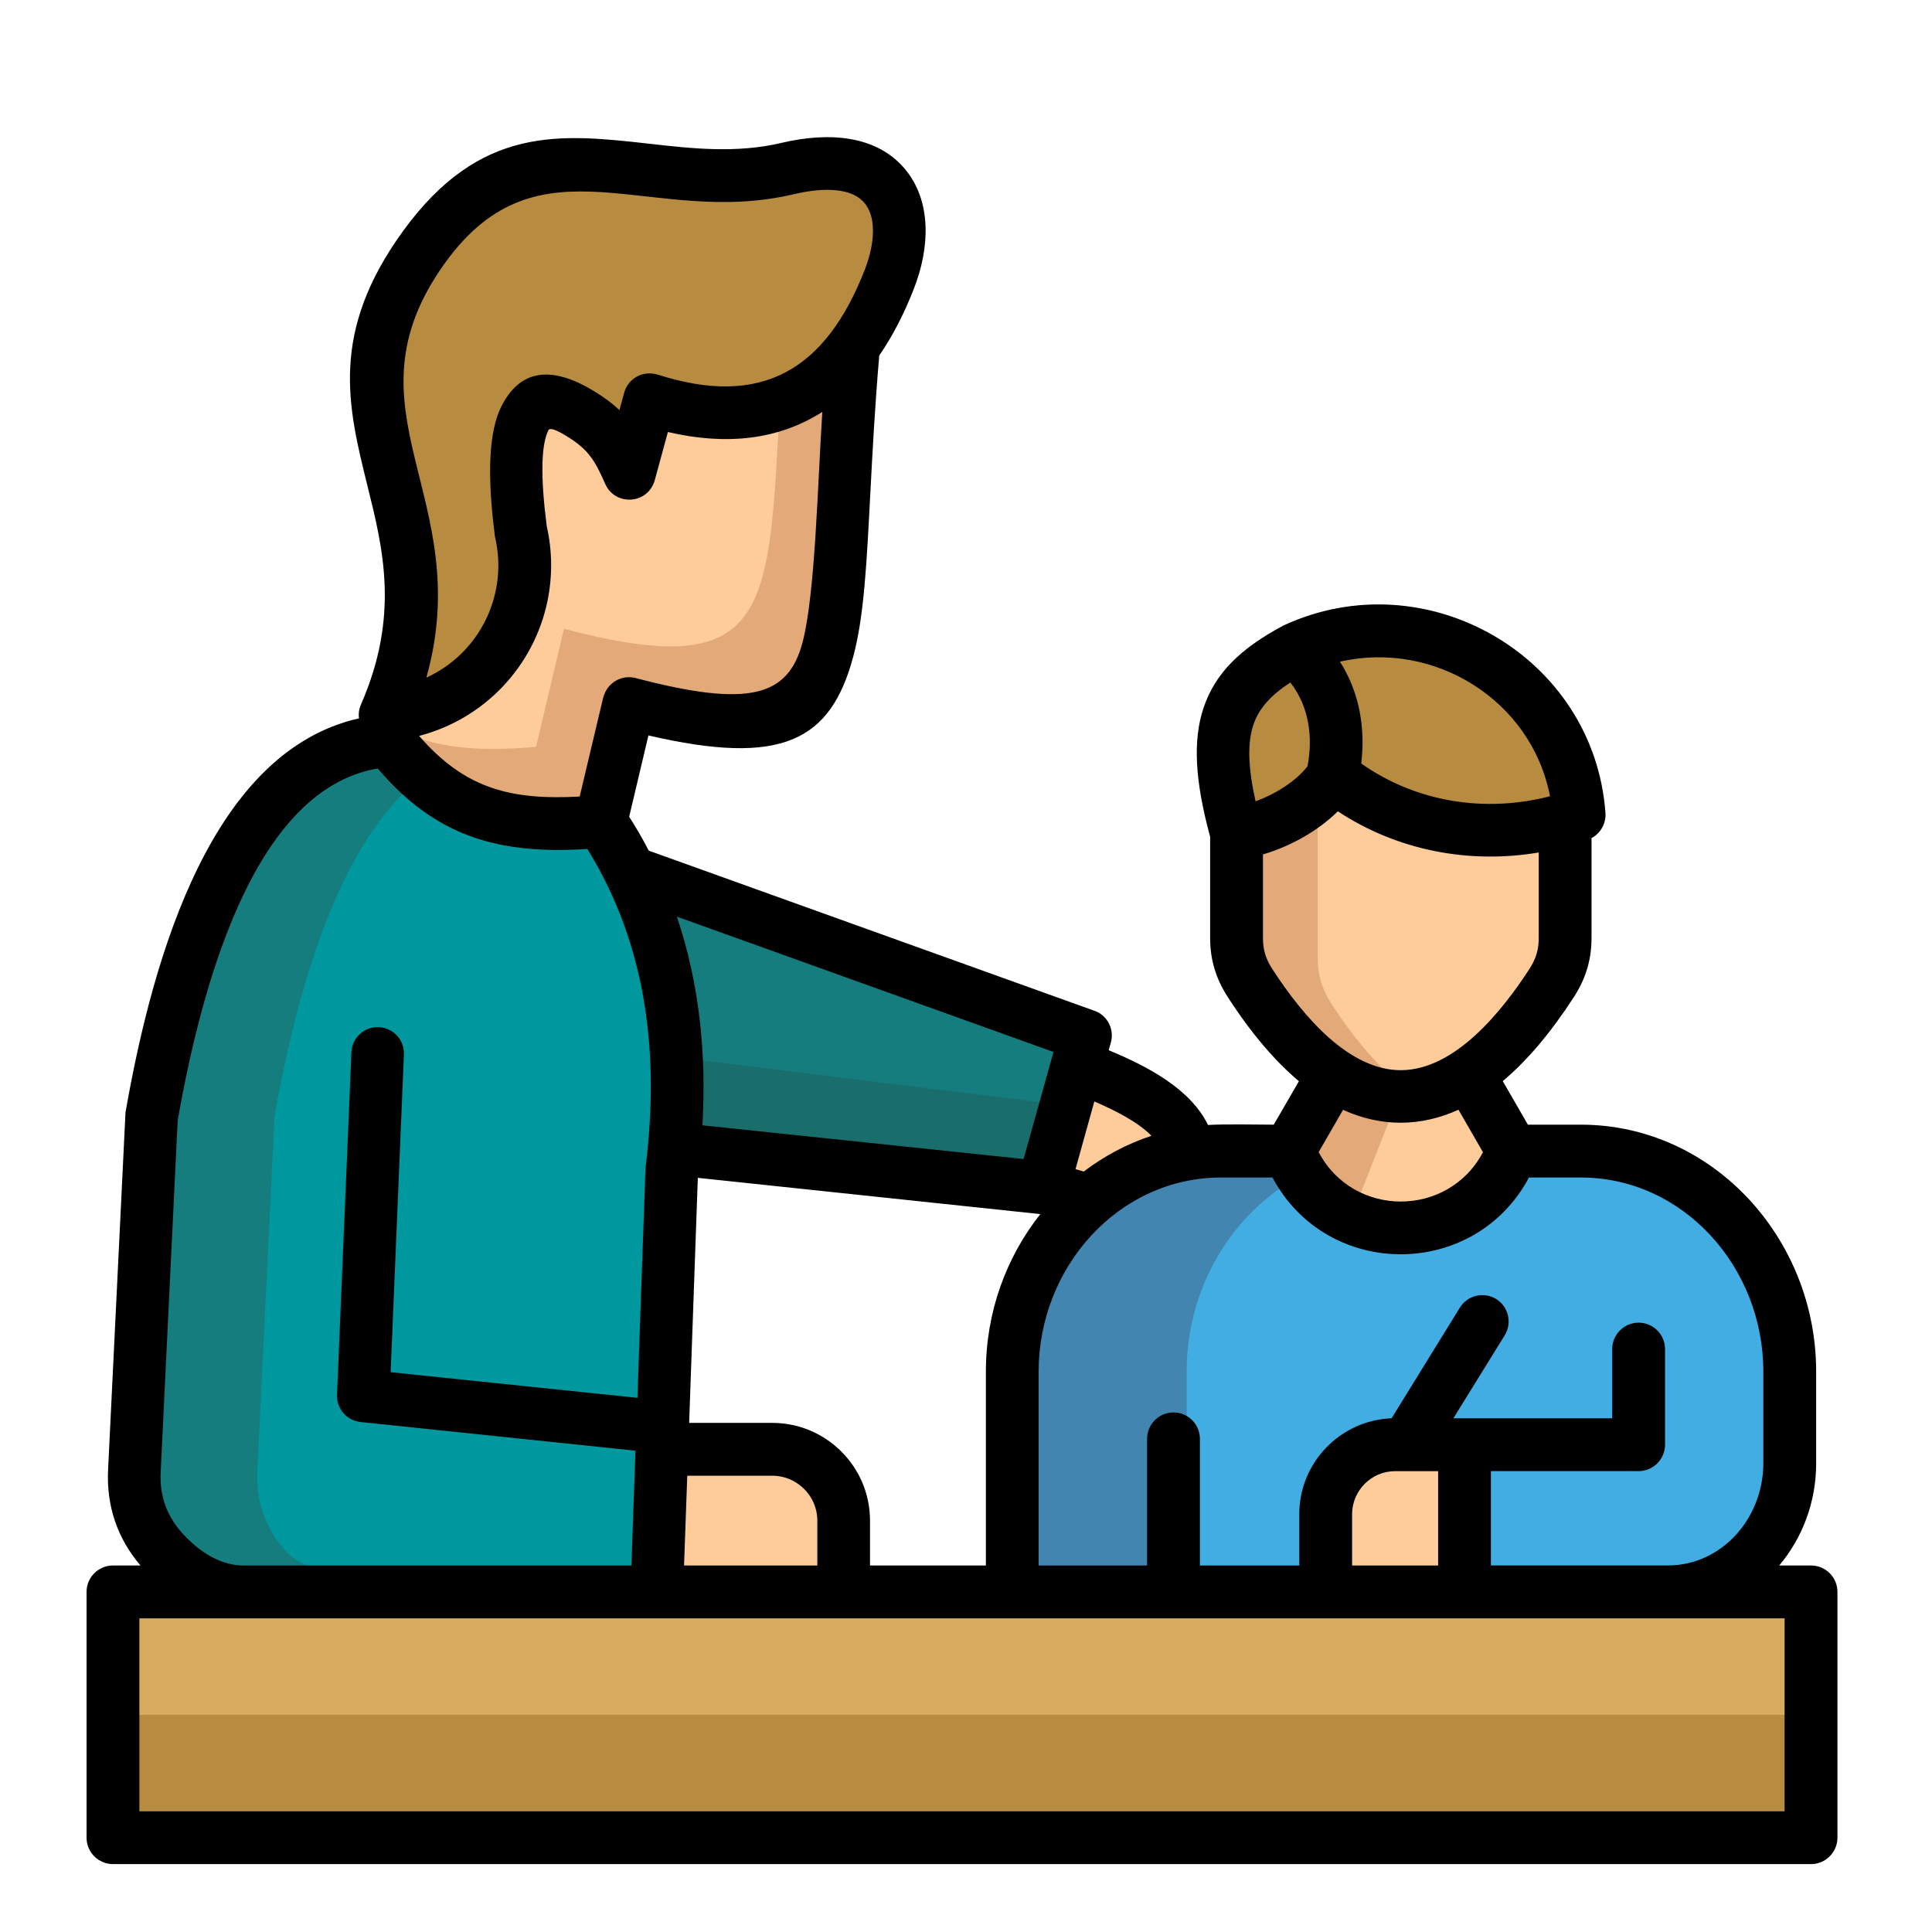
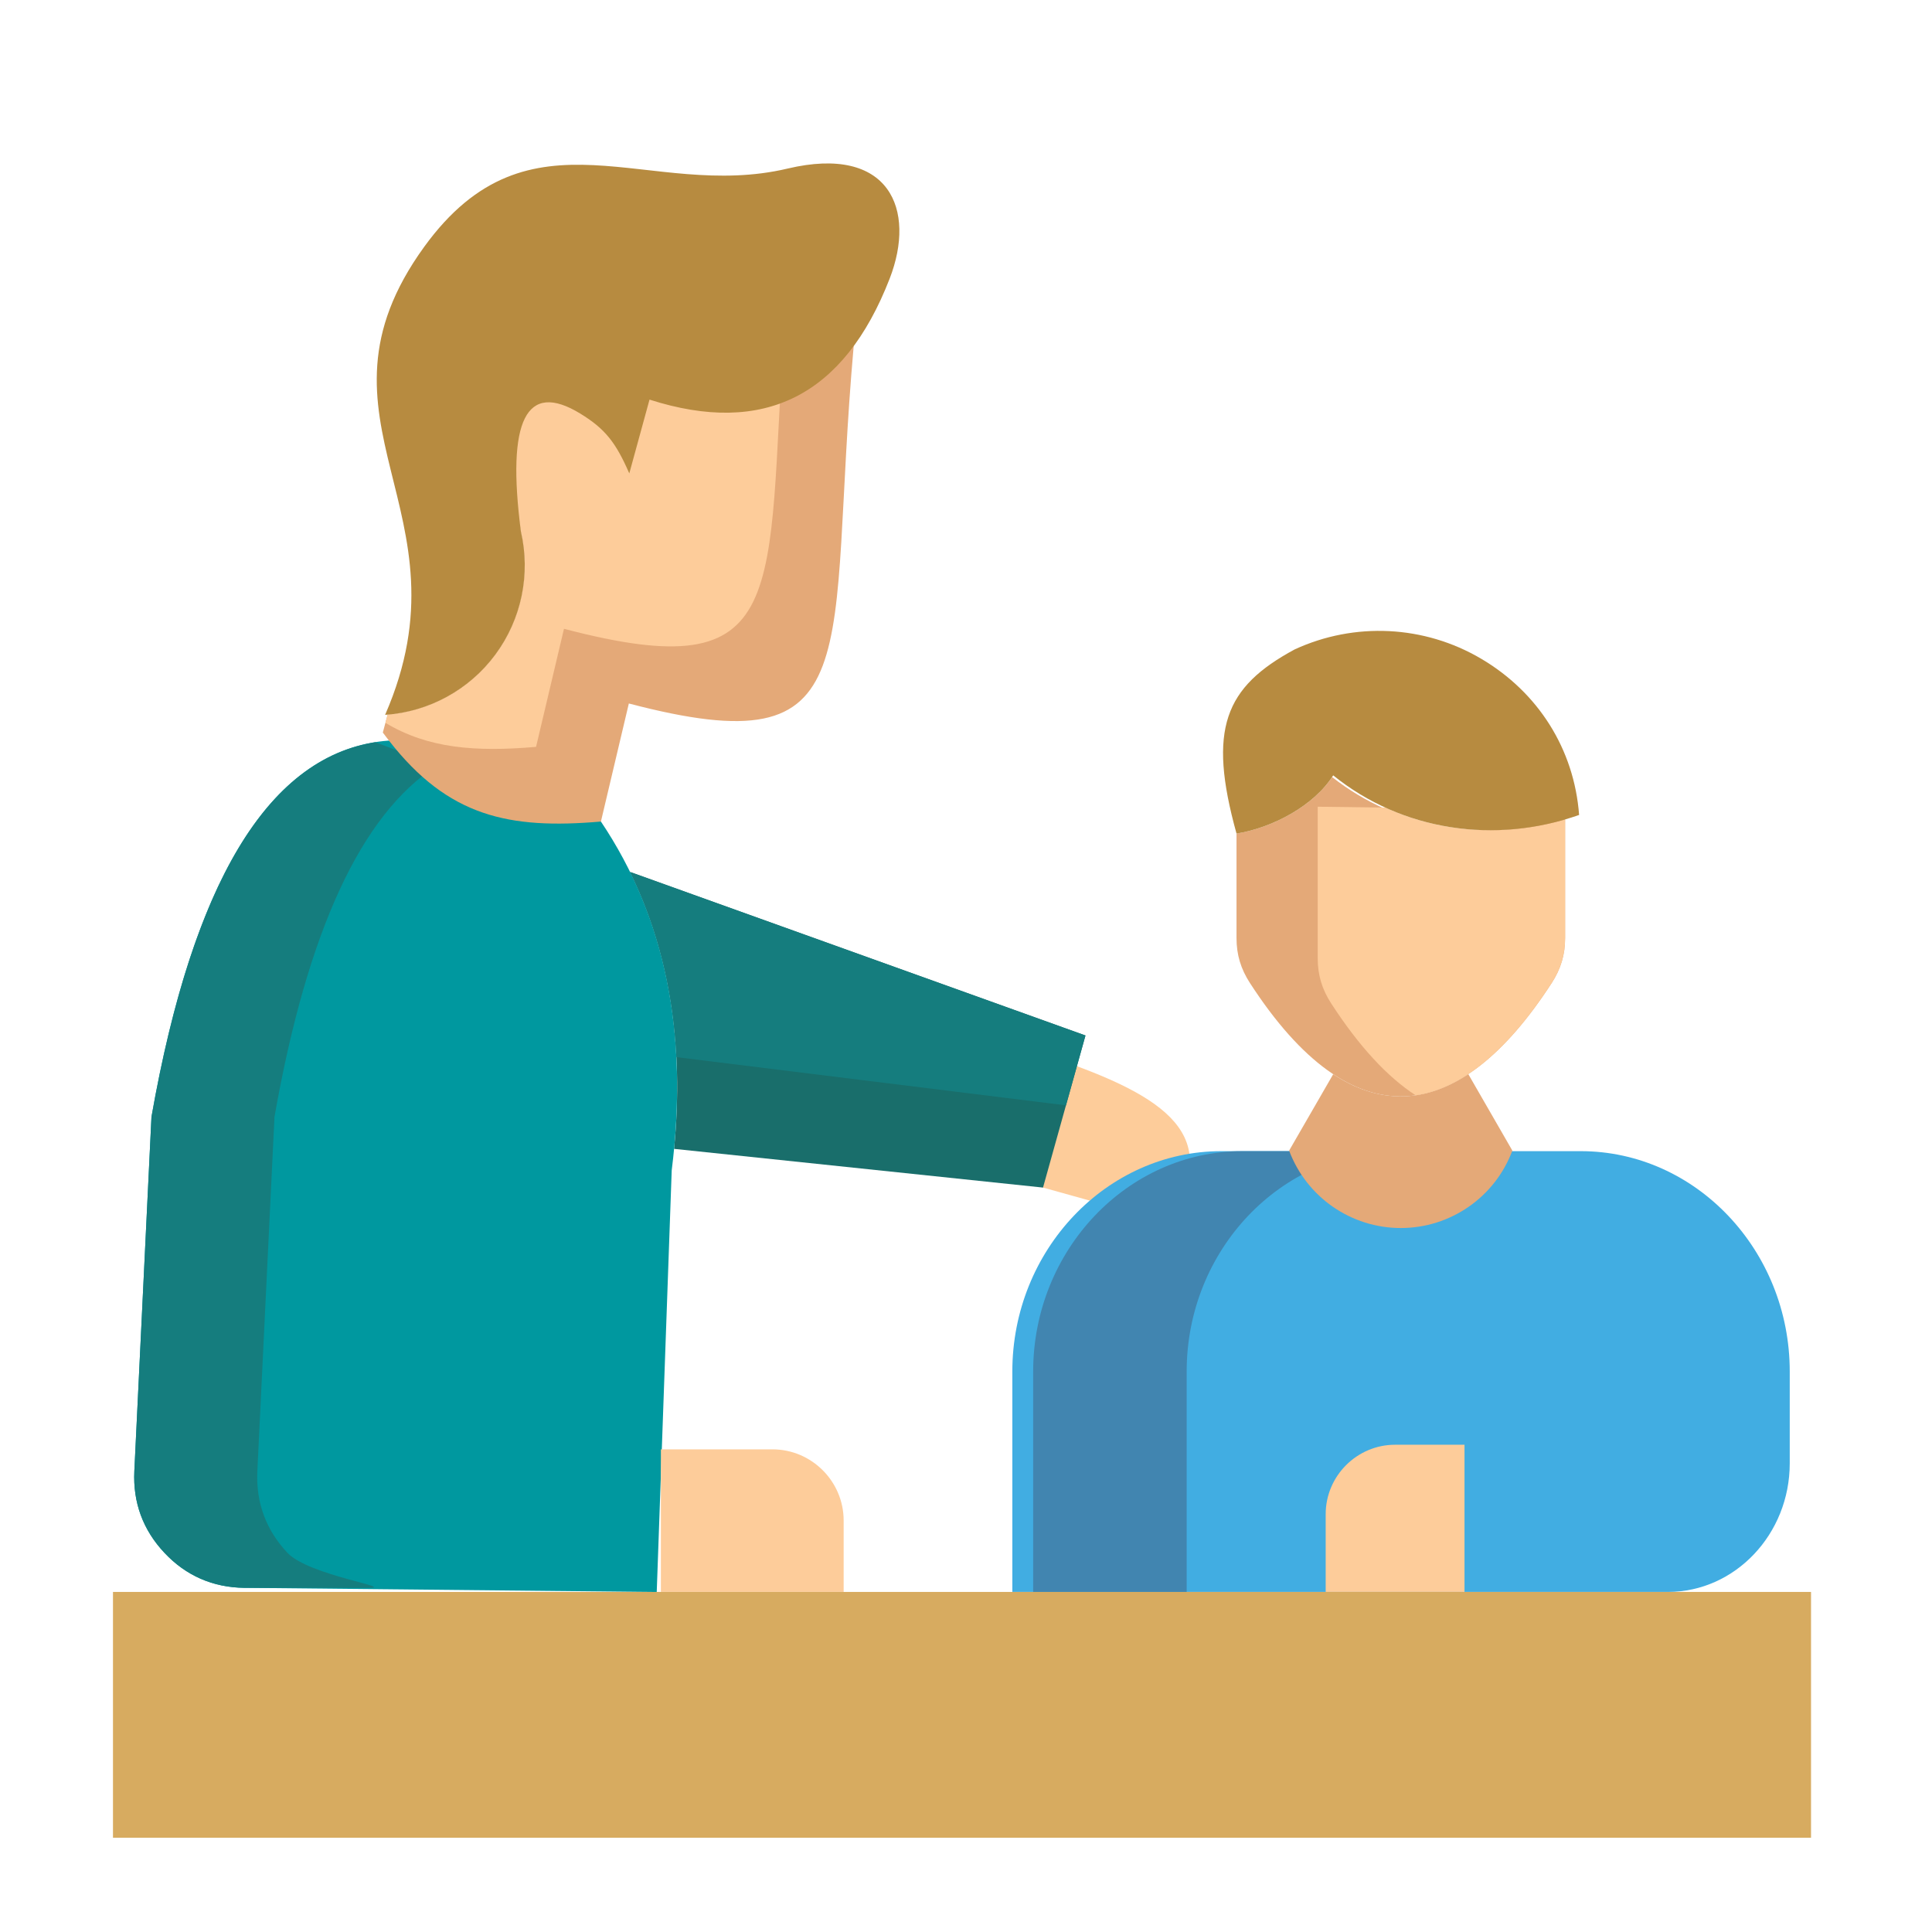
<svg xmlns="http://www.w3.org/2000/svg" id="Layer_1" viewBox="0 0 512 512">
  <g clip-rule="evenodd" fill-rule="evenodd">
    <path d="m278.9 280.26c30.56 10.35 45.72 20.86 30.44 43.63l-39.6-11.03z" fill="#fdcc9a" />
    <path d="m178.64 304.46 97.77 10.26 11.25-40.31-120.7-43.34c10.44 21.21 14.35 45.67 11.68 73.39z" fill="#196e6b" />
    <path d="m282.5 292.93 5.16-18.51-120.7-43.34c7.26 14.77 11.37 31.12 12.3 49.07z" fill="#157d7e" />
    <path d="m159.25 217.72-56.18-21.46c-30.64 2.24-51.62 35.49-62.93 99.72l-4.54 93.88c-.4 8.31 2.3 15.62 7.99 21.66 5.7 6.07 12.84 9.16 21.15 9.27l109.3 1.11 3.97-111.74c4.54-36.2-1.69-67.01-18.76-92.44z" fill="#00989f" />
    <path d="m99.47 196.69c-28.69 4.51-48.47 37.62-59.33 99.3l-4.54 93.88c-.4 8.31 2.3 15.62 7.99 21.66 5.7 6.07 12.84 9.16 21.15 9.27h32.6c8.33 0-15.42-3.2-21.15-9.27-5.7-6.04-8.39-13.35-7.99-21.66l4.54-93.88c8.67-49.21 23.02-80.25 43.03-93.06z" fill="#157d7e" />
    <path d="m166.65 186.43-7.4 31.29c-24.32 2.1-40.42-1.25-56.18-21.46l-1.62-2.13 1.28-4.76c11.34-.96 21.74-6.77 28.54-15.93 6.92-9.35 9.38-21.29 6.75-32.63-3.83-29.54-16.87-48.47-2.58-39.77l35.01-24.12 55.79 14.77c-7.37 82.58 5.33 111.78-59.59 94.74z" fill="#e4a978" />
    <path d="m102.14 191.56.6-2.18c11.34-.96 21.74-6.77 28.54-15.93 6.92-9.35 9.38-21.29 6.75-32.63-3.83-29.54-16.87-48.47-2.58-39.77l35.01-24.12 37.39 9.89c-4.88 71.15 2.44 95.78-58.39 79.82l-7.4 31.29c-16.17 1.4-28.7.38-39.92-6.37z" fill="#fdcc9a" />
    <path d="m166.77 125.46 5.36-19.56c30.36 9.72 51.56-.96 63.64-32.06 7.11-18.34-.06-35.55-27.04-29.17-36.85 8.73-68.2-18.06-96.32 20.75-33.48 46.23 13.24 69.96-10.35 124.02 11.62-.79 22.31-6.63 29.23-15.99s9.38-21.29 6.75-32.63c-3.83-29.54 1.42-39.94 15.7-31.24 6.65 4.06 9.45 7.68 13.03 15.88z" fill="#b78b40" />
    <path d="m268.27 421.88h173.74c17.8 0 32.29-15.31 32.29-34.07v-24.35c0-32.12-24.92-58.39-55.39-58.39h-95.24c-30.47 0-55.39 26.28-55.39 58.39v58.42z" fill="#41ade2" />
    <path d="m273.8 421.88h40.68v-58.42c0-32.12 24.92-58.39 55.39-58.39h-40.68c-30.44 0-55.39 26.28-55.39 58.39z" fill="#4185b0" />
    <path d="m353.31 284.68-11.68 20.24c4.62 12.33 16.41 20.52 29.59 20.52s24.97-8.19 29.57-20.52l-11.68-20.27c-11.62 7.68-23.66 8.05-35.8.03z" fill="#e4a978" />
-     <path d="m358.08 322.58c4.05 1.87 8.5 2.86 13.15 2.86 13.18 0 24.97-8.19 29.57-20.52l-11.68-20.27c-6.04 4-12.22 6.01-18.43 5.9z" fill="#fdcc9a" />
-     <path d="m414.77 217.16v31.46c0 4.37-1.13 8.14-3.57 11.91-24.58 37.93-52.67 42.09-79.94 0-2.44-3.77-3.57-7.51-3.57-11.91v-27.72c9.27-1.47 20.13-7.11 25.34-14.97h.85c17.29 13.61 39.88 17.38 60.89 11.23z" fill="#e4a978" />
+     <path d="m414.77 217.16v31.46c0 4.37-1.13 8.14-3.57 11.91-24.58 37.93-52.67 42.09-79.94 0-2.44-3.77-3.57-7.51-3.57-11.91v-27.72c9.27-1.47 20.13-7.11 25.34-14.97c17.29 13.61 39.88 17.38 60.89 11.23z" fill="#e4a978" />
    <path d="m414.77 217.16v31.46c0 4.37-1.13 8.14-3.57 11.91-11.4 17.6-23.56 27.92-36.03 29.74-7.46-4.85-14.94-12.87-22.39-24.35-2.44-3.77-3.57-7.54-3.57-11.91v-40.22l17.94.23c14.77 6.77 31.66 7.81 47.62 3.14z" fill="#fdcc9a" />
    <path d="m343.08 172.11c15.9-7.34 34.38-6.43 49.46 2.47s24.63 23.92 25.94 41.39c-22.25 7.82-46.8 4.31-65.17-10.49-5.1 8.11-16.19 13.92-25.62 15.42-7.71-27.75-3.09-38.81 15.39-48.79z" fill="#b78b40" />
    <path d="m175.13 384.09h29.57c10.4 0 18.88 8.5 18.88 18.88v18.91h-48.44v-37.79z" fill="#fdcc9a" />
    <path d="m388.12 382.87h-18.4c-10.12 0-18.4 8.28-18.4 18.4v20.61h36.79v-39.01z" fill="#fdcc9a" />
    <path d="m29.94 421.88h450v65.14h-450z" fill="#d7ab60" />
-     <path d="m29.94 454.45h450v32.57h-450z" fill="#b78b40" />
  </g>
-   <path d="m29.94 414.87h7.29c-6.15-7.2-9.04-15.79-8.59-25.31l4.62-94.76c7.48-42.77 23.27-95.73 61.88-104.43-.17-1.22 0-2.49.54-3.71 10.26-23.53 5.84-41.22 1.73-57.8-5.24-21.12-10.12-40.68 9.35-67.55 20.47-28.26 41.81-25.85 65.31-23.22 11.25 1.28 23.07 2.61 35.06-.23 12.87-3.03 25.31-1.87 32.68 6.92 7.11 8.5 6.63 20.78 2.44 31.58-2.64 6.8-5.73 12.76-9.24 17.86-1.16 13.52-1.81 25.94-2.38 36.82-.94 18.08-1.64 32.09-4.42 42.63-6.01 22.85-19.05 29.42-54.37 21.23l-5.1 21.54c1.87 2.92 3.6 5.92 5.19 8.99l117.78 42.32c3.6 1.08 5.7 4.88 4.68 8.5l-.57 2.07c10.46 4.34 21.69 10.29 26.31 19.81 4.82-.28 12.42-.08 17.43-.08l6.66-11.51c-6.35-5.36-12.64-12.7-18.79-22.22-3.17-4.88-4.73-9.92-4.73-15.7v-26.84c-4-14.77-4.65-25.43-1.76-34.16 3.17-9.44 10.01-15.82 20.83-21.66.11-.09.26-.14.37-.2 37.7-17.49 82.32 8.05 85.32 49.69.2 2.83-1.33 5.41-3.69 6.66v26.5c0 5.78-1.56 10.83-4.73 15.7-6.01 9.27-12.27 16.72-18.79 22.2l6.66 11.54h14c35.04 0 62.39 30.22 62.39 65.4v24.35c0 10.35-3.69 19.81-9.78 27.07h8.42c3.86 0 7 3.12 7 7v65.14c0 3.85-3.15 7-7 7h-450c-3.85 0-7-3.15-7-7v-65.14c0-3.88 3.14-7 7-7zm33.87 0h103.52l1.08-30.42-72.85-7.6c-3.77-.4-6.52-3.71-6.24-7.46l3.8-90.48c.14-3.86 3.37-6.86 7.23-6.72 3.85.17 6.86 3.4 6.69 7.26l-3.52 84.19 65.4 6.8 2.13-60.55c.03-.2.03-.4.06-.6h-.03c3.83-30.42.11-59.16-15.42-84.3-23.16 1.45-39.97-3-55.56-21.34-11.48 1.98-21.43 9.64-29.82 22.93-9.95 15.79-17.69 39.2-23.19 70.3l-4.51 93.32c-.31 6.38 1.73 11.88 6.12 16.53 4.08 4.35 9.16 7.8 15.11 8.14zm117.47 0h35.32v-11.91c0-6.52-5.39-11.88-11.91-11.88h-22.56zm49.29 0h30.7v-51.42c0-15.79 5.44-30.36 14.43-41.7l-90.77-9.61-2.3 64.94h22.05c14.26 0 25.88 11.62 25.88 25.88v11.91zm44.71 0h28.71v-33.56c0-3.88 3.15-7 7-7s7 3.12 7 7v33.56h26.33v-13.61c0-13.66 10.89-24.89 24.46-25.4l18.11-29.34c2.01-3.26 6.32-4.28 9.61-2.27 3.26 2.04 4.28 6.32 2.27 9.61l-13.61 22h42.09v-18.34c0-3.88 3.15-7 7-7s7 3.12 7 7v25.34c0 3.86-3.15 7-7 7h-39.15v25h46.89c14.34 0 25.31-12.56 25.31-27.07v-24.35c0-27.55-21.12-51.39-48.42-51.39h-13.69c-14.46 27.13-53.52 27.13-67.97 0h-13.58c-27.3 0-48.39 23.84-48.39 51.39v51.43zm83.05 0h22.79v-25h-11.4c-6.26 0-11.4 5.13-11.4 11.4v13.6zm114.61 14.01h-436v51.14h436zm-117.84-253.53c5.1 7.99 6.8 17.52 5.64 26.99 14.63 10.29 32.83 13.12 50.03 8.67-4.9-25.43-30.61-41.39-55.67-35.66zm-8.59 27.72c1.5-7.91.34-15.96-4.56-22.2-5.07 3.32-8.31 6.8-9.78 11.17-1.64 4.93-1.42 11.4.57 20.32 5.04-1.84 10.54-5.15 13.77-9.29zm61.26 22.85c-18.48 3.12-37.5-.54-53.23-10.91-5.41 5.33-12.61 9.27-19.84 11.42v22.2c0 3.09.77 5.53 2.44 8.11 8.56 13.24 20.67 26.96 34.21 26.87 14.15-.11 26.5-15.31 33.99-26.87 1.67-2.58 2.44-5.02 2.44-8.11v-22.71zm-21.26 68.17c-10.03 4.56-20.47 4.62-30.59.03l-6.46 11.2c9.18 17.46 34.33 17.46 43.54.03zm-99.3 16.38c5.41-4.11 11.45-7.34 17.94-9.47-3.54-3.63-9.52-6.69-15.14-9.1l-4.99 17.94zm-123.05-201.79 1.25-4.59c1.05-3.8 4.9-5.98 8.84-4.82h.03c27.5 8.82 44.53-1.08 54.96-27.95 2.69-6.95 4.02-17.01-3.66-19.98-3.43-1.33-8.45-1.45-15.28.14-37.98 8.99-67.21-16.5-92.24 18.03-28.49 39.34 8.39 62.14-5.07 110.07 14.15-6.46 21.74-22.03 18.23-37.16-.11-.4-.17-.82-.17-1.22-2.01-15.9-1.42-27.07 1.81-33.48 4.88-9.69 13.04-11.06 24.52-4.08 2.67 1.61 4.85 3.22 6.78 5.04zm12.84 5.81-3.4 12.47c-1.7 6.83-10.63 7.23-13.21 1.28-2.83-6.46-4.62-9.24-10.29-12.7-2.83-1.73-4.42-2.24-4.76-1.53-1.96 3.88-2.13 12.36-.45 25.43 1.5 6.58 1.53 13.35.2 19.84-3.63 17.43-16.81 31.27-34.02 35.74 12.19 14.09 24.46 17.06 42.55 16.07l6.24-26.25h.03c.94-3.85 4.79-6.12 8.53-5.16 30.19 7.94 40.51 4.9 44.28-9.52 3.35-12.7 4-42.32 5.22-61-11.61 7.4-25.39 8.95-40.92 5.33zm2.38 128.43c5.9 17.46 7.88 36.11 6.77 55.3l85.12 8.93 7.91-28.37z" />
</svg>